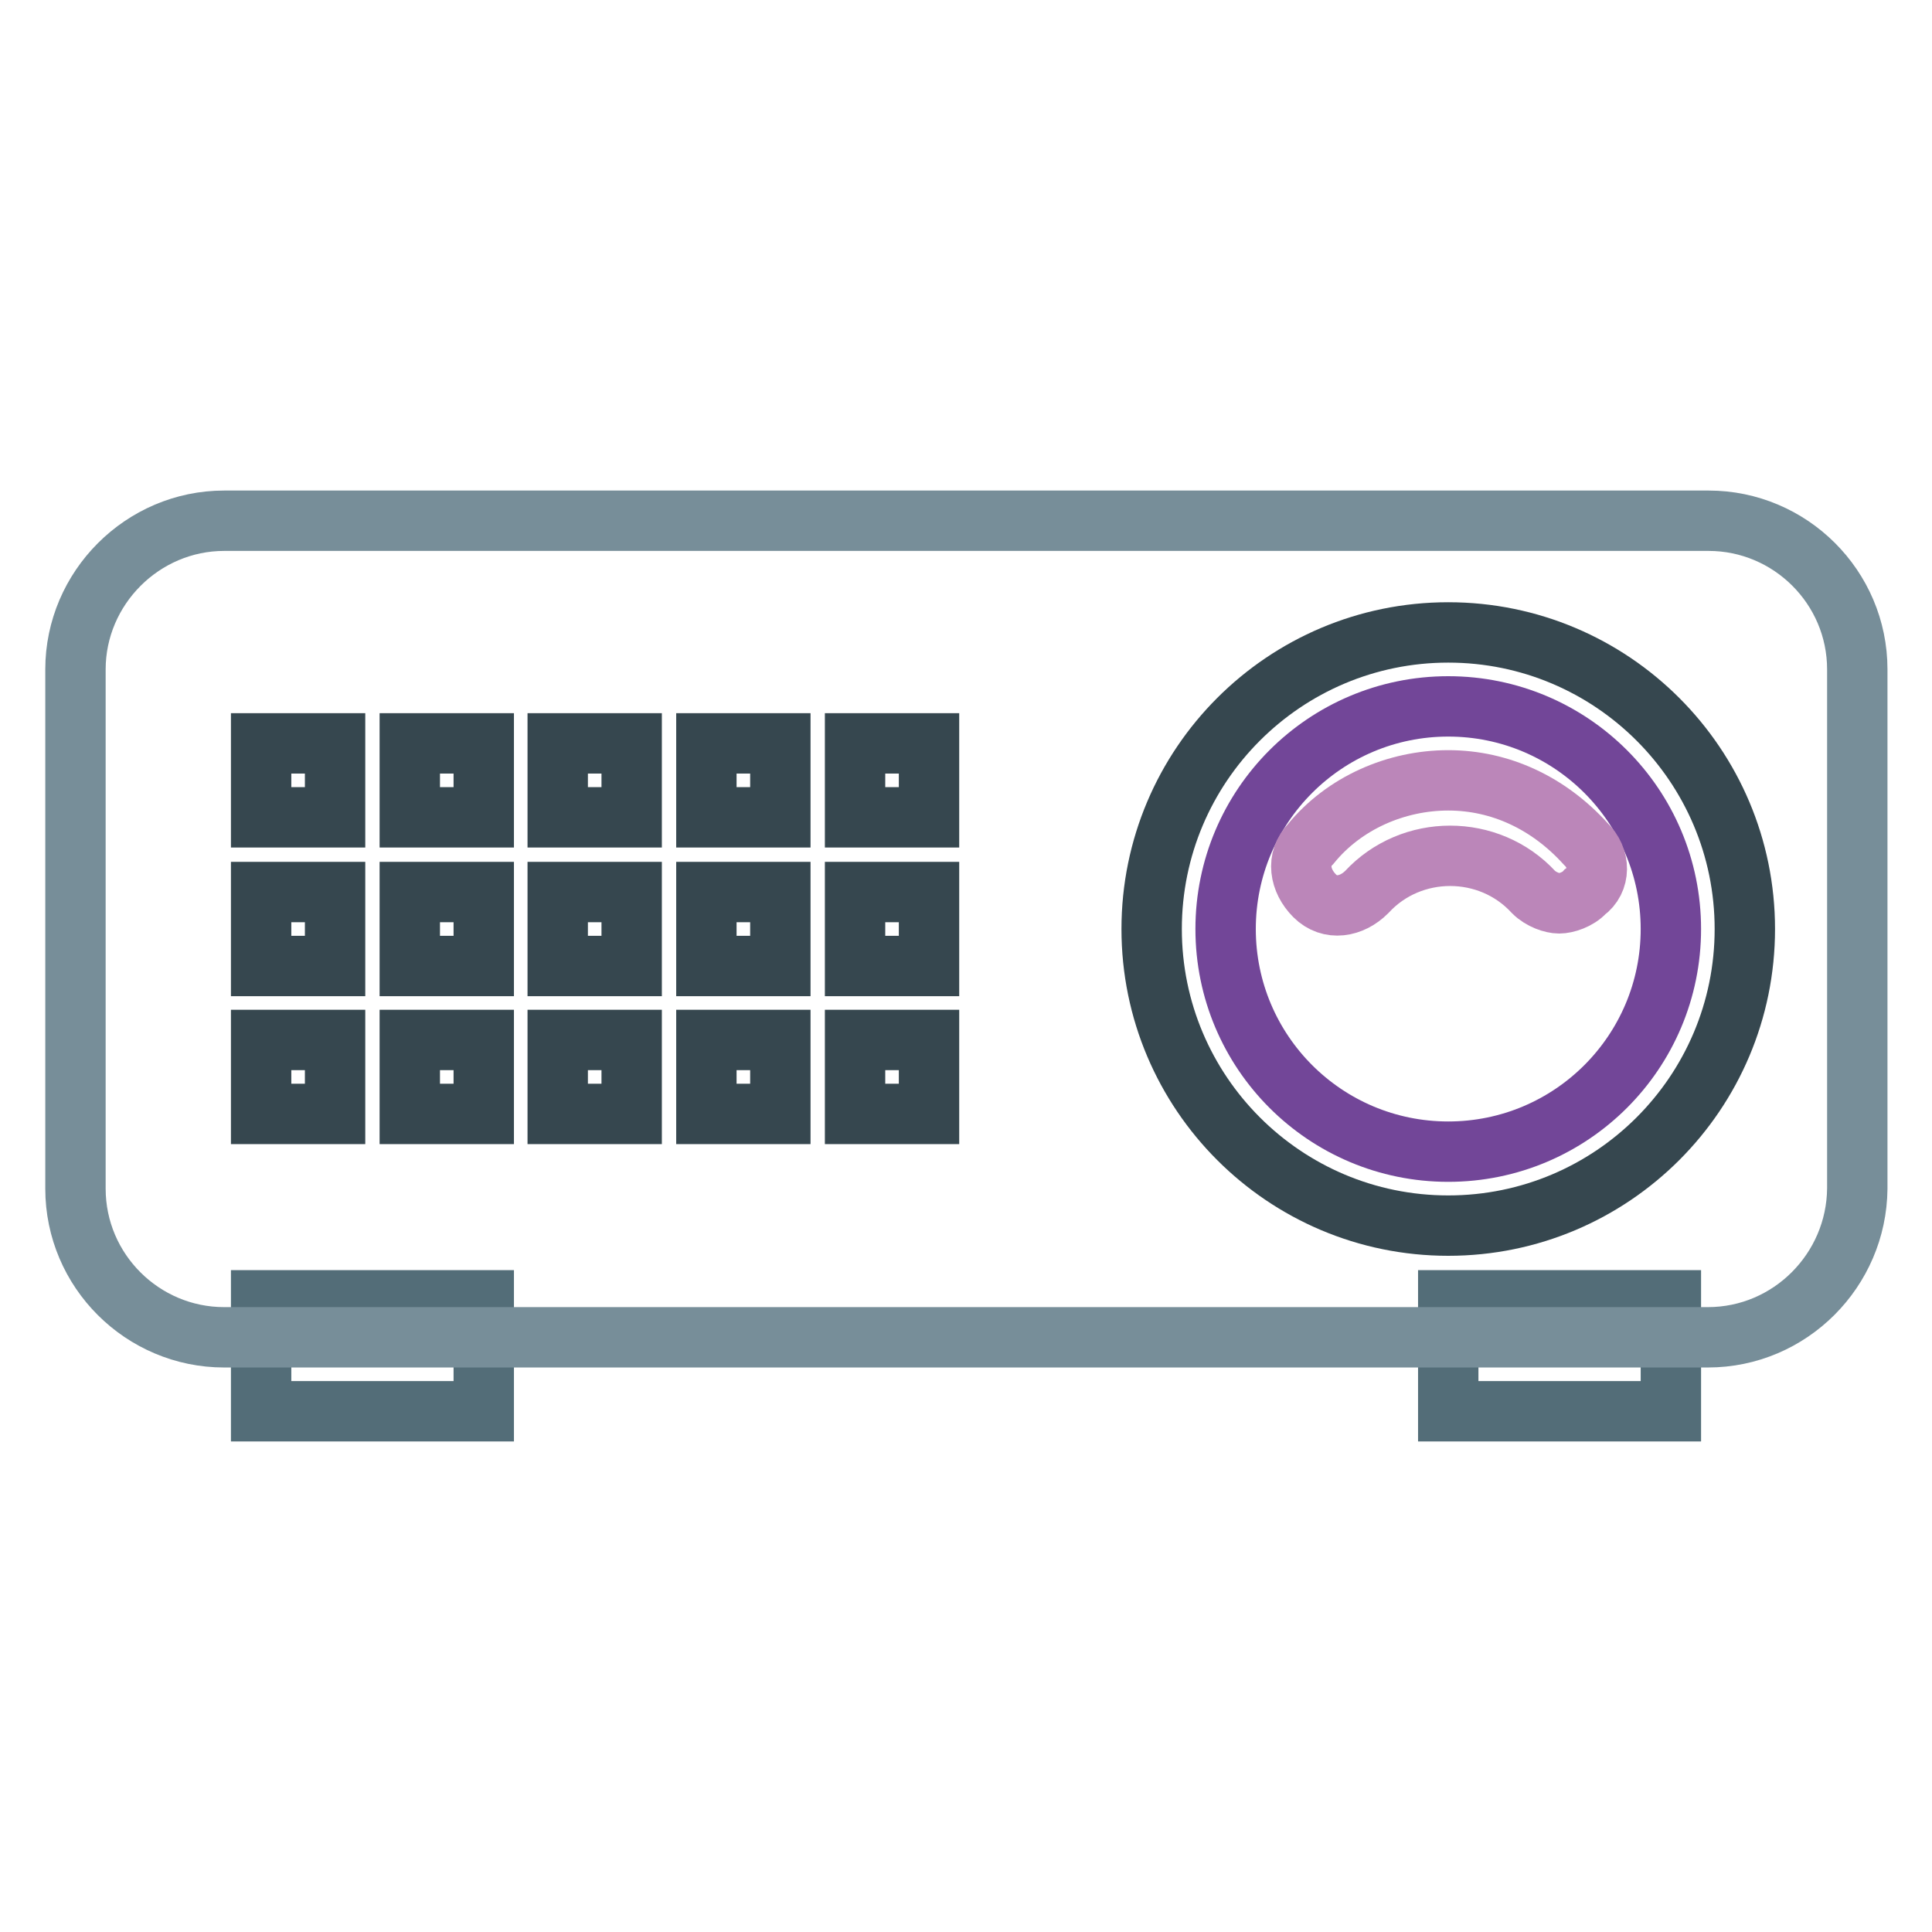
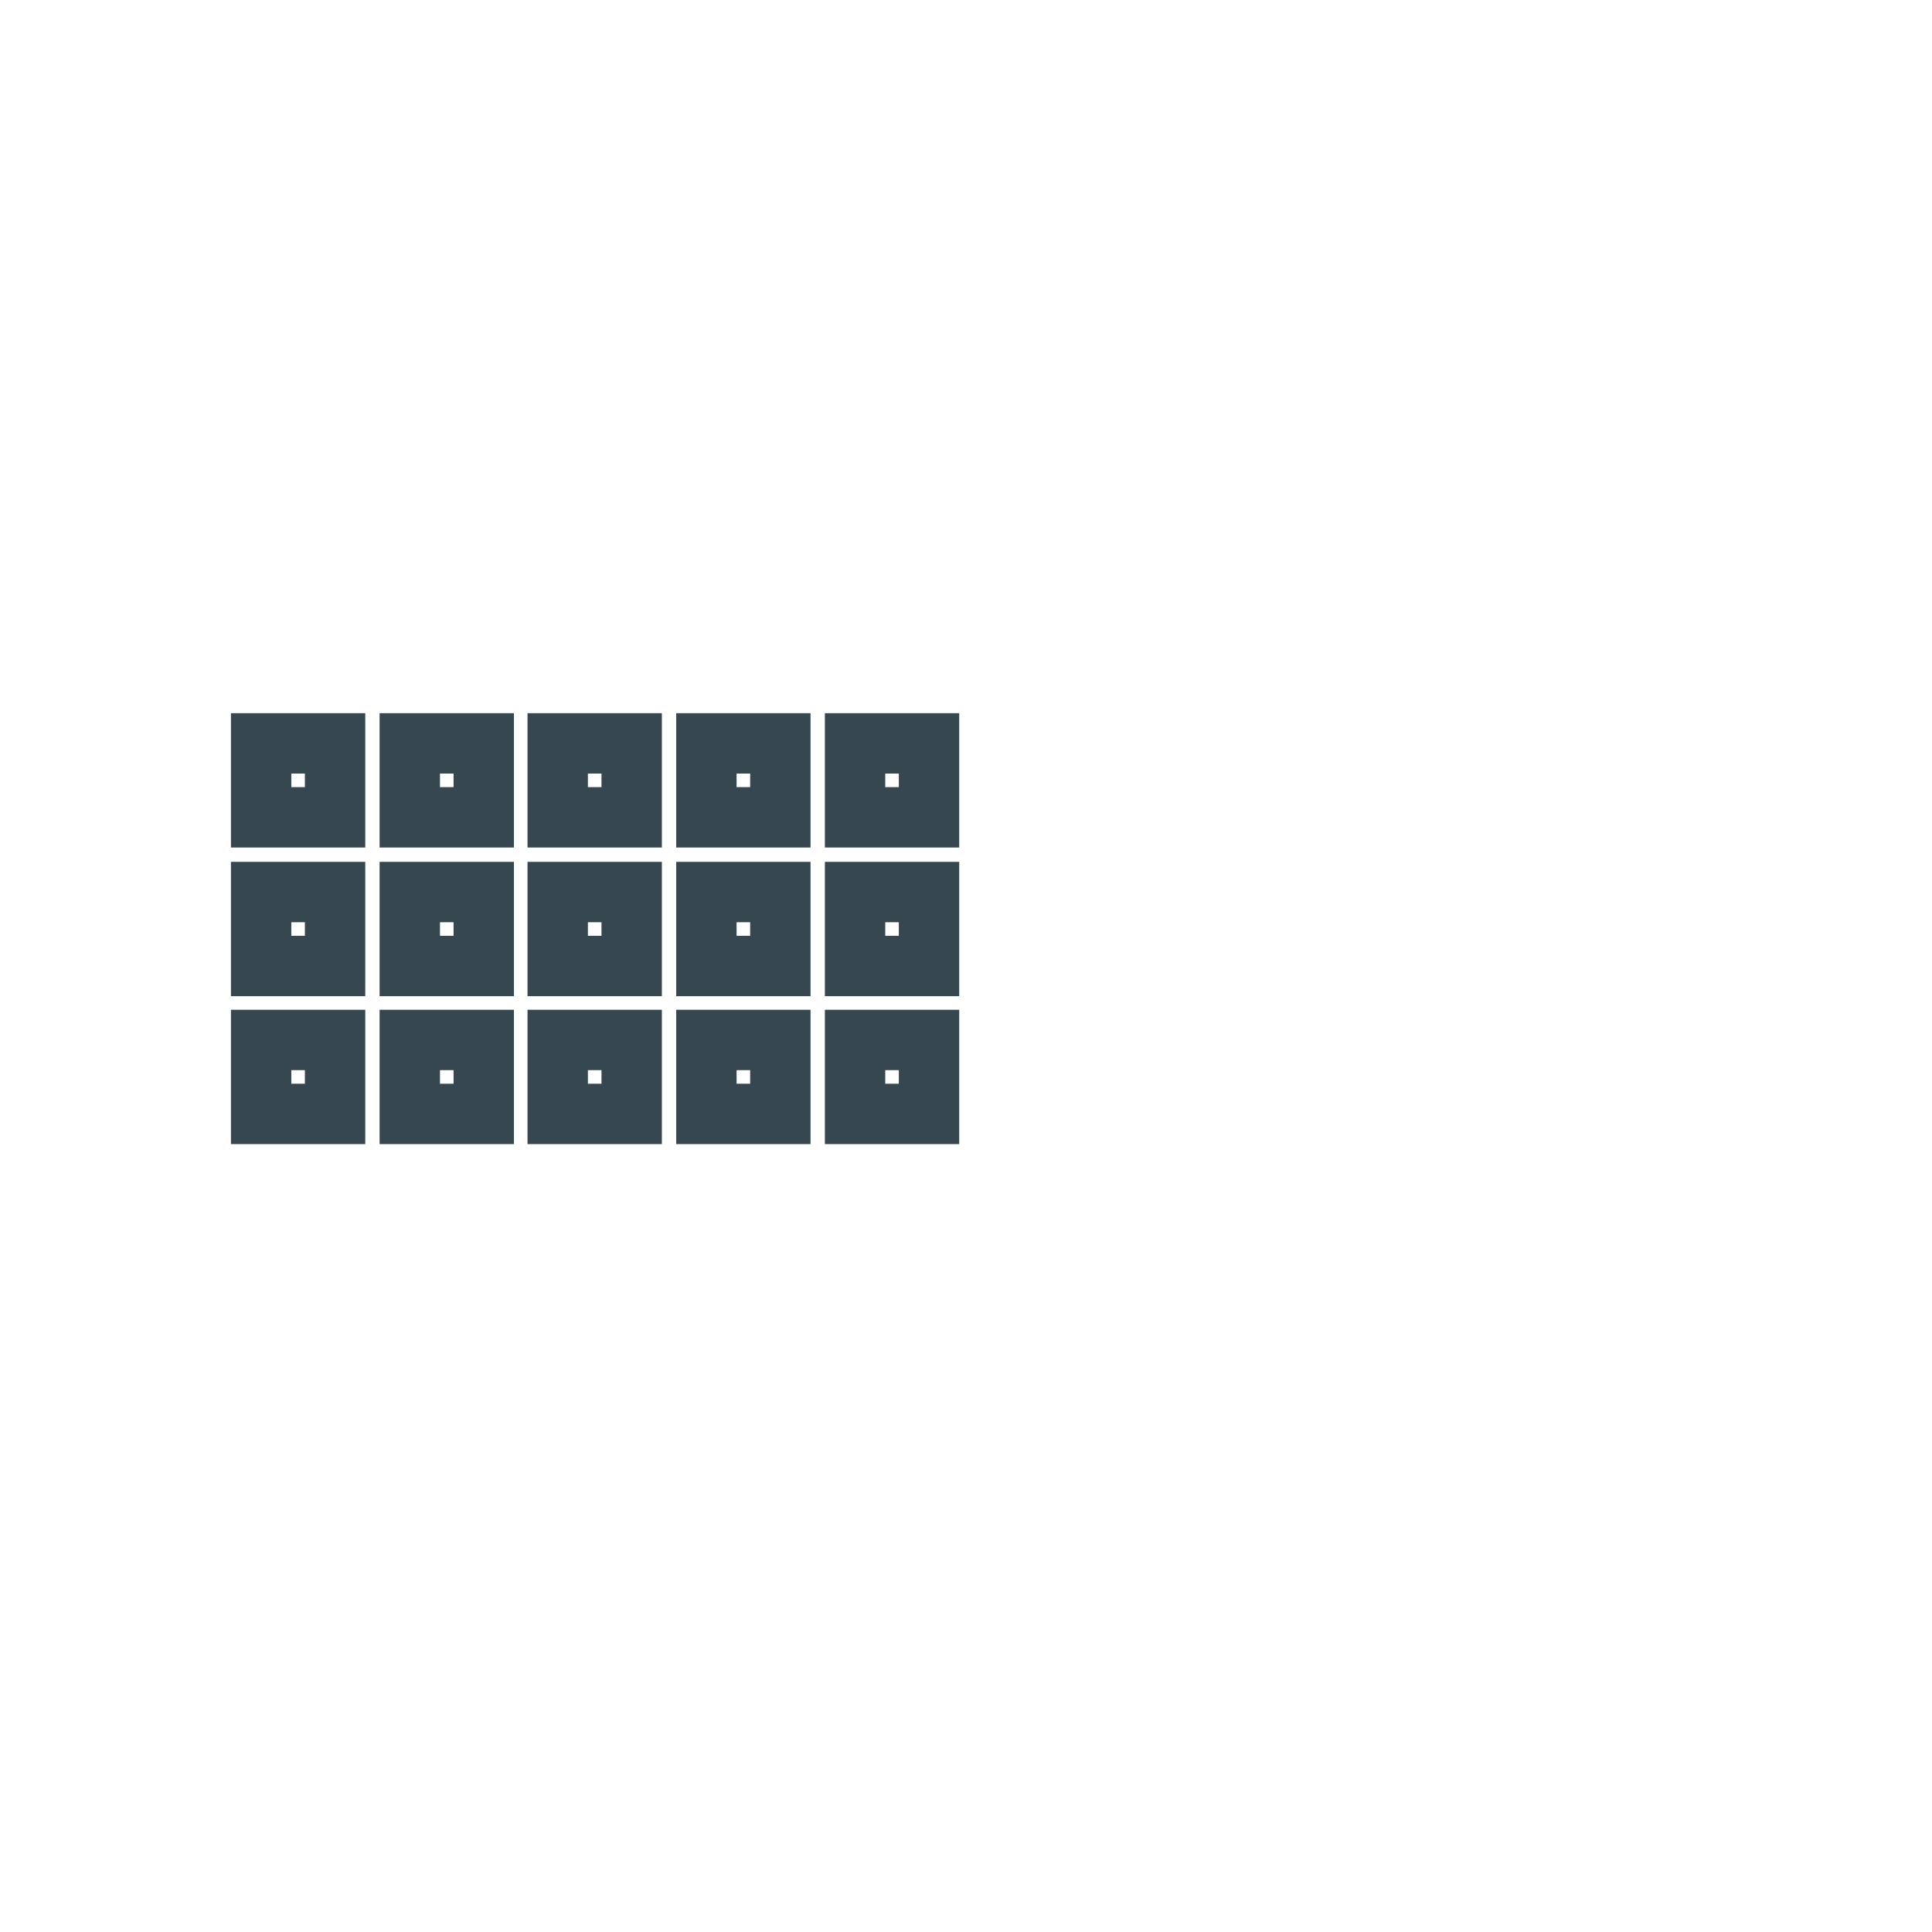
<svg xmlns="http://www.w3.org/2000/svg" version="1.1" x="0px" y="0px" viewBox="0 0 256 256" enable-background="new 0 0 256 256" xml:space="preserve">
  <g>
-     <path stroke-width="8" fill-opacity="0" stroke="#536d78" d="M34.6,172.3h29.5V187H34.6V172.3z M191.9,172.3h29.5V187h-29.5V172.3z" />
-     <path stroke-width="8" fill-opacity="0" stroke="#778e99" d="M226.3,177.2H29.7c-10.8,0-19.7-8.8-19.7-19.7V88.7C10,77.9,18.9,69,29.7,69h196.7 c10.8,0,19.7,8.8,19.7,19.7v68.8C246,168.3,237.2,177.2,226.3,177.2L226.3,177.2z" />
    <path stroke-width="8" fill-opacity="0" stroke="#36474f" d="M34.6,98.5h9.8v9.8h-9.8V98.5z M34.6,118.2h9.8v9.8h-9.8V118.2z M34.6,137.8h9.8v9.8h-9.8V137.8z  M54.3,98.5h9.8v9.8h-9.8V98.5z M54.3,118.2h9.8v9.8h-9.8V118.2z M54.3,137.8h9.8v9.8h-9.8V137.8z M73.9,98.5h9.8v9.8h-9.8V98.5z  M73.9,118.2h9.8v9.8h-9.8V118.2z M73.9,137.8h9.8v9.8h-9.8V137.8z M93.6,98.5h9.8v9.8h-9.8V98.5z M93.6,118.2h9.8v9.8h-9.8V118.2z  M93.6,137.8h9.8v9.8h-9.8V137.8z M113.3,98.5h9.8v9.8h-9.8V98.5z M113.3,118.2h9.8v9.8h-9.8V118.2z M113.3,137.8h9.8v9.8h-9.8 V137.8z" />
-     <path stroke-width="8" fill-opacity="0" stroke="#36474f" d="M152.6,123.1c0,21.7,17.6,39.3,39.3,39.3c21.7,0,39.3-17.6,39.3-39.3c0-21.7-17.6-39.3-39.3-39.3 C170.2,83.8,152.6,101.4,152.6,123.1z" />
-     <path stroke-width="8" fill-opacity="0" stroke="#724698" d="M162.4,123.1c0,16.3,13.2,29.5,29.5,29.5c16.3,0,29.5-13.2,29.5-29.5c0-16.3-13.2-29.5-29.5-29.5 C175.6,93.6,162.4,106.8,162.4,123.1z" />
-     <path stroke-width="8" fill-opacity="0" stroke="#bb86b9" d="M210.1,111.8c-4.9-5.4-11.3-8.4-18.2-8.4s-13.8,3-18.2,8.4c-2,2-1.5,4.9,0.5,6.9c2,2,4.9,1.5,6.9-0.5 c5.9-6.4,16.2-6.4,22.1,0c1,1,2.5,1.5,3.4,1.5s2.5-0.5,3.4-1.5C212.1,116.7,212.1,113.7,210.1,111.8z" />
  </g>
</svg>